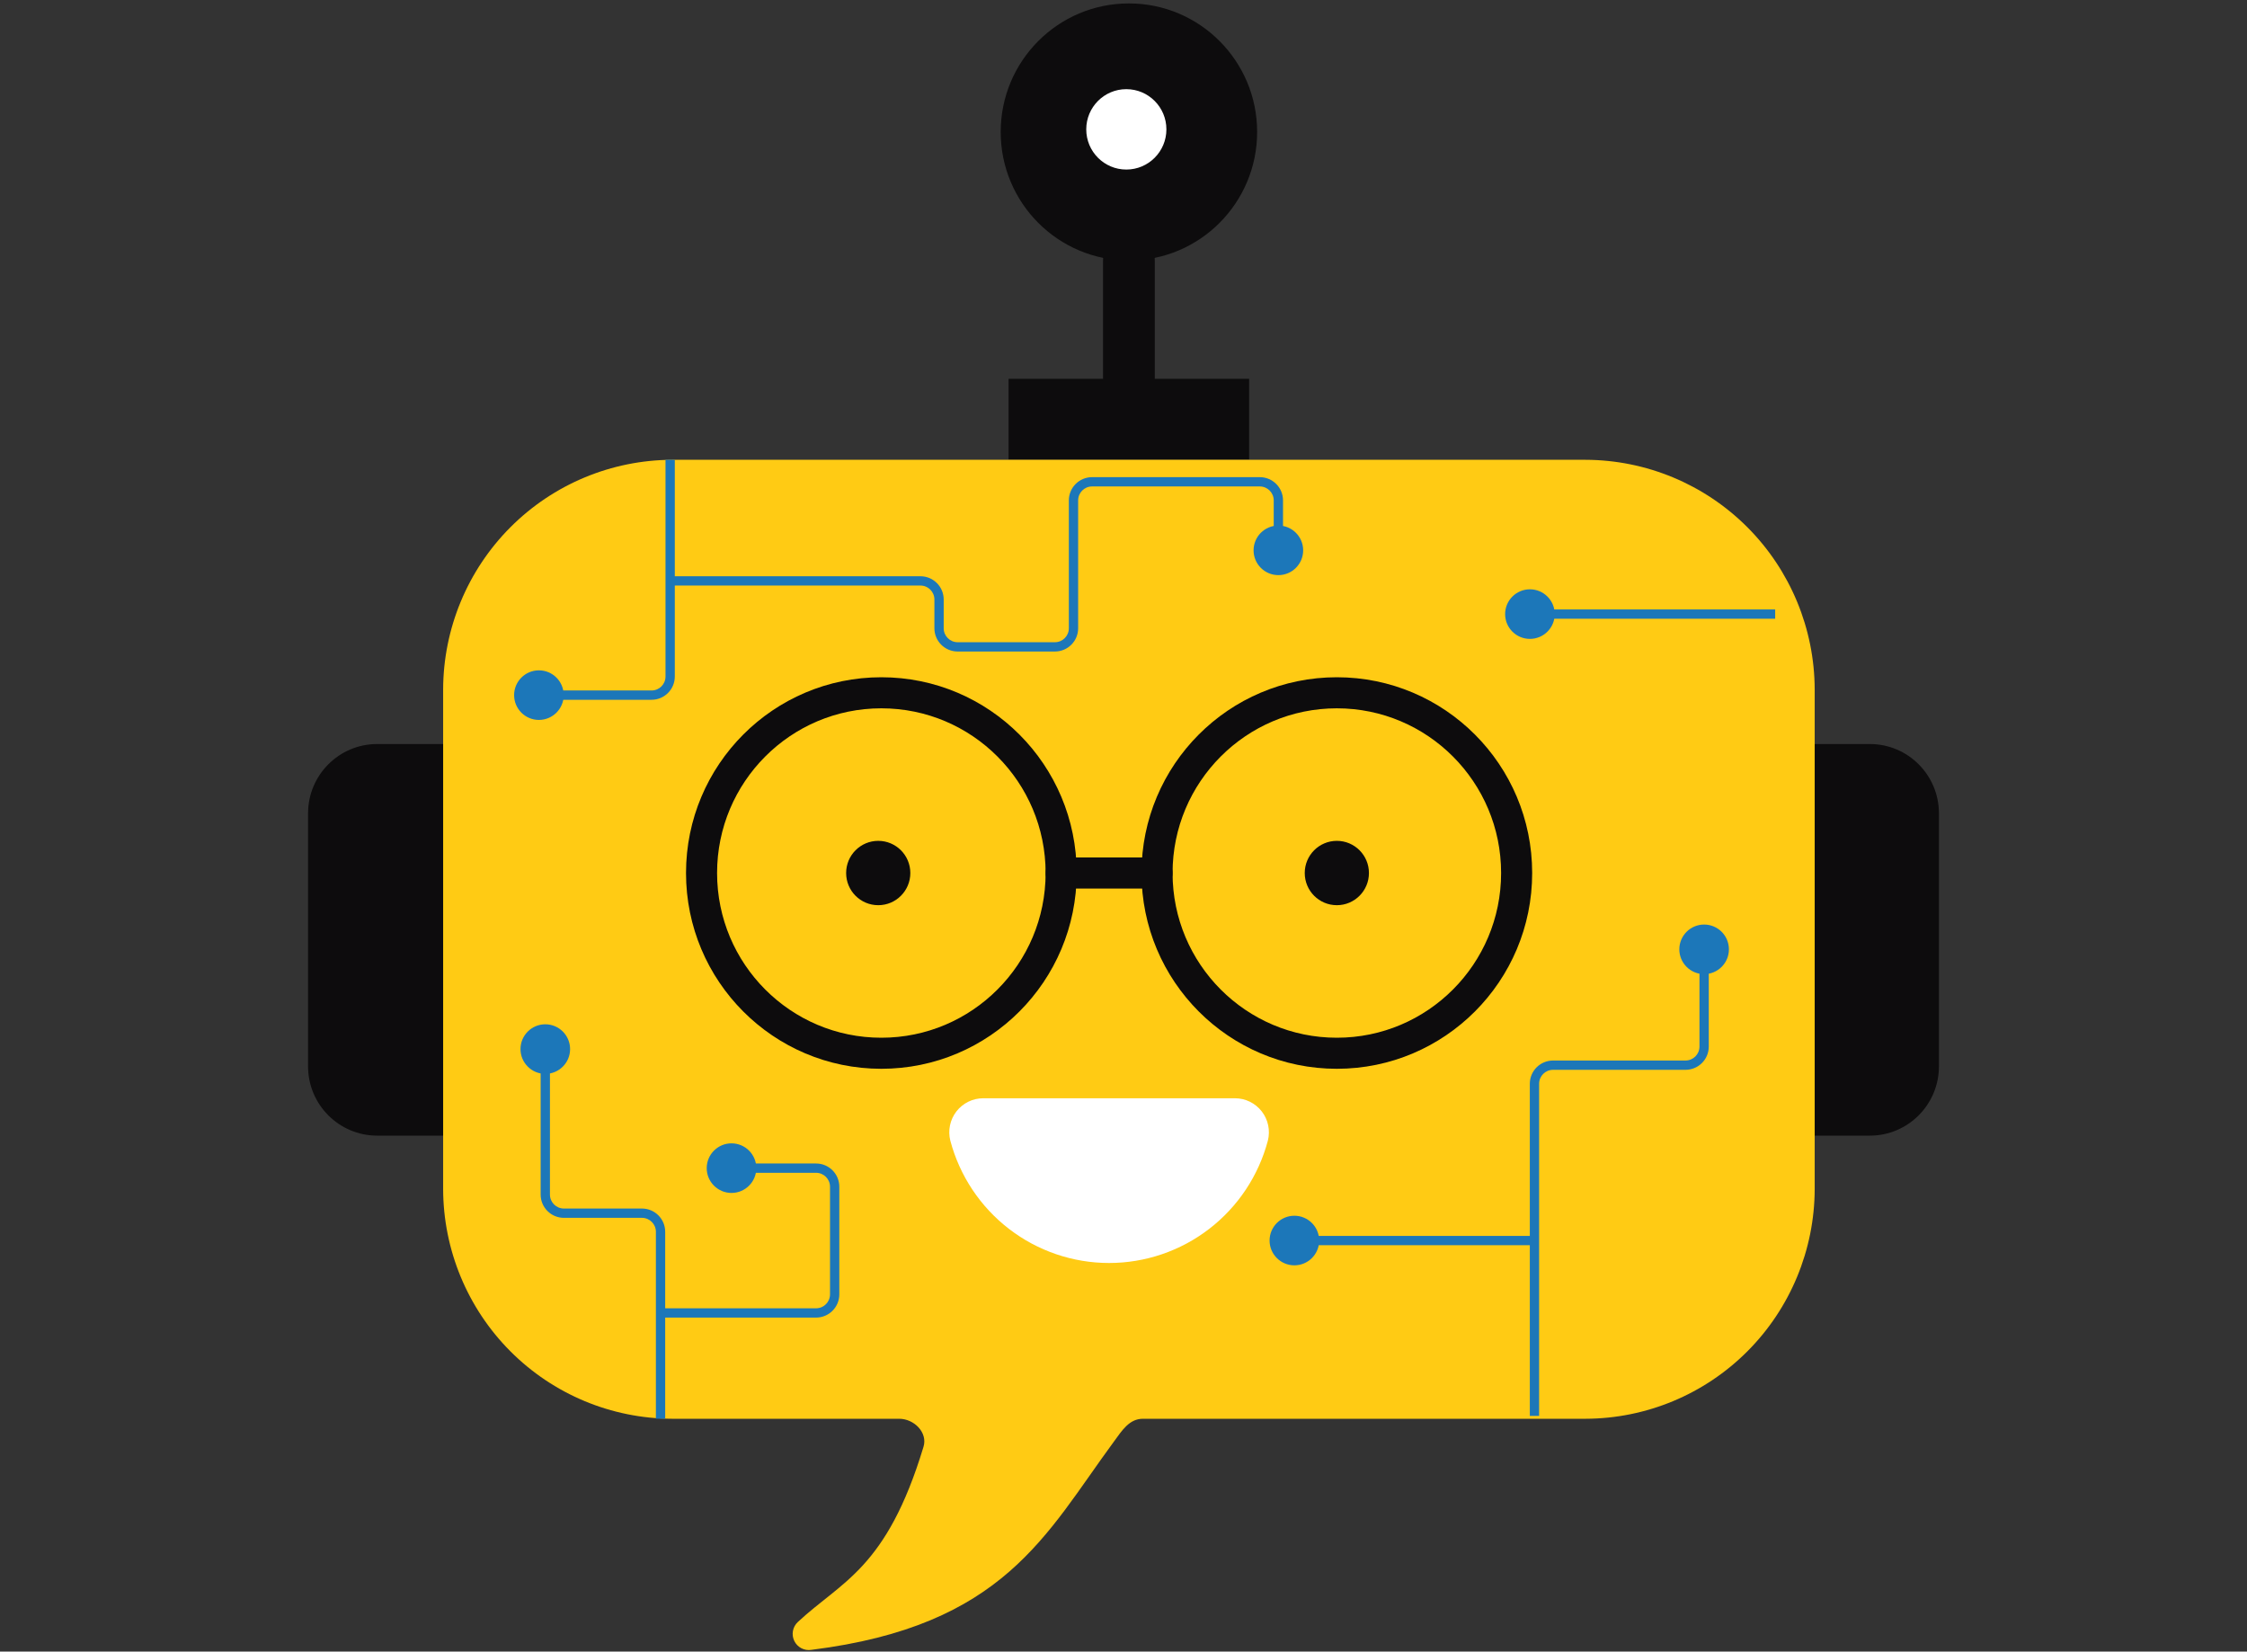
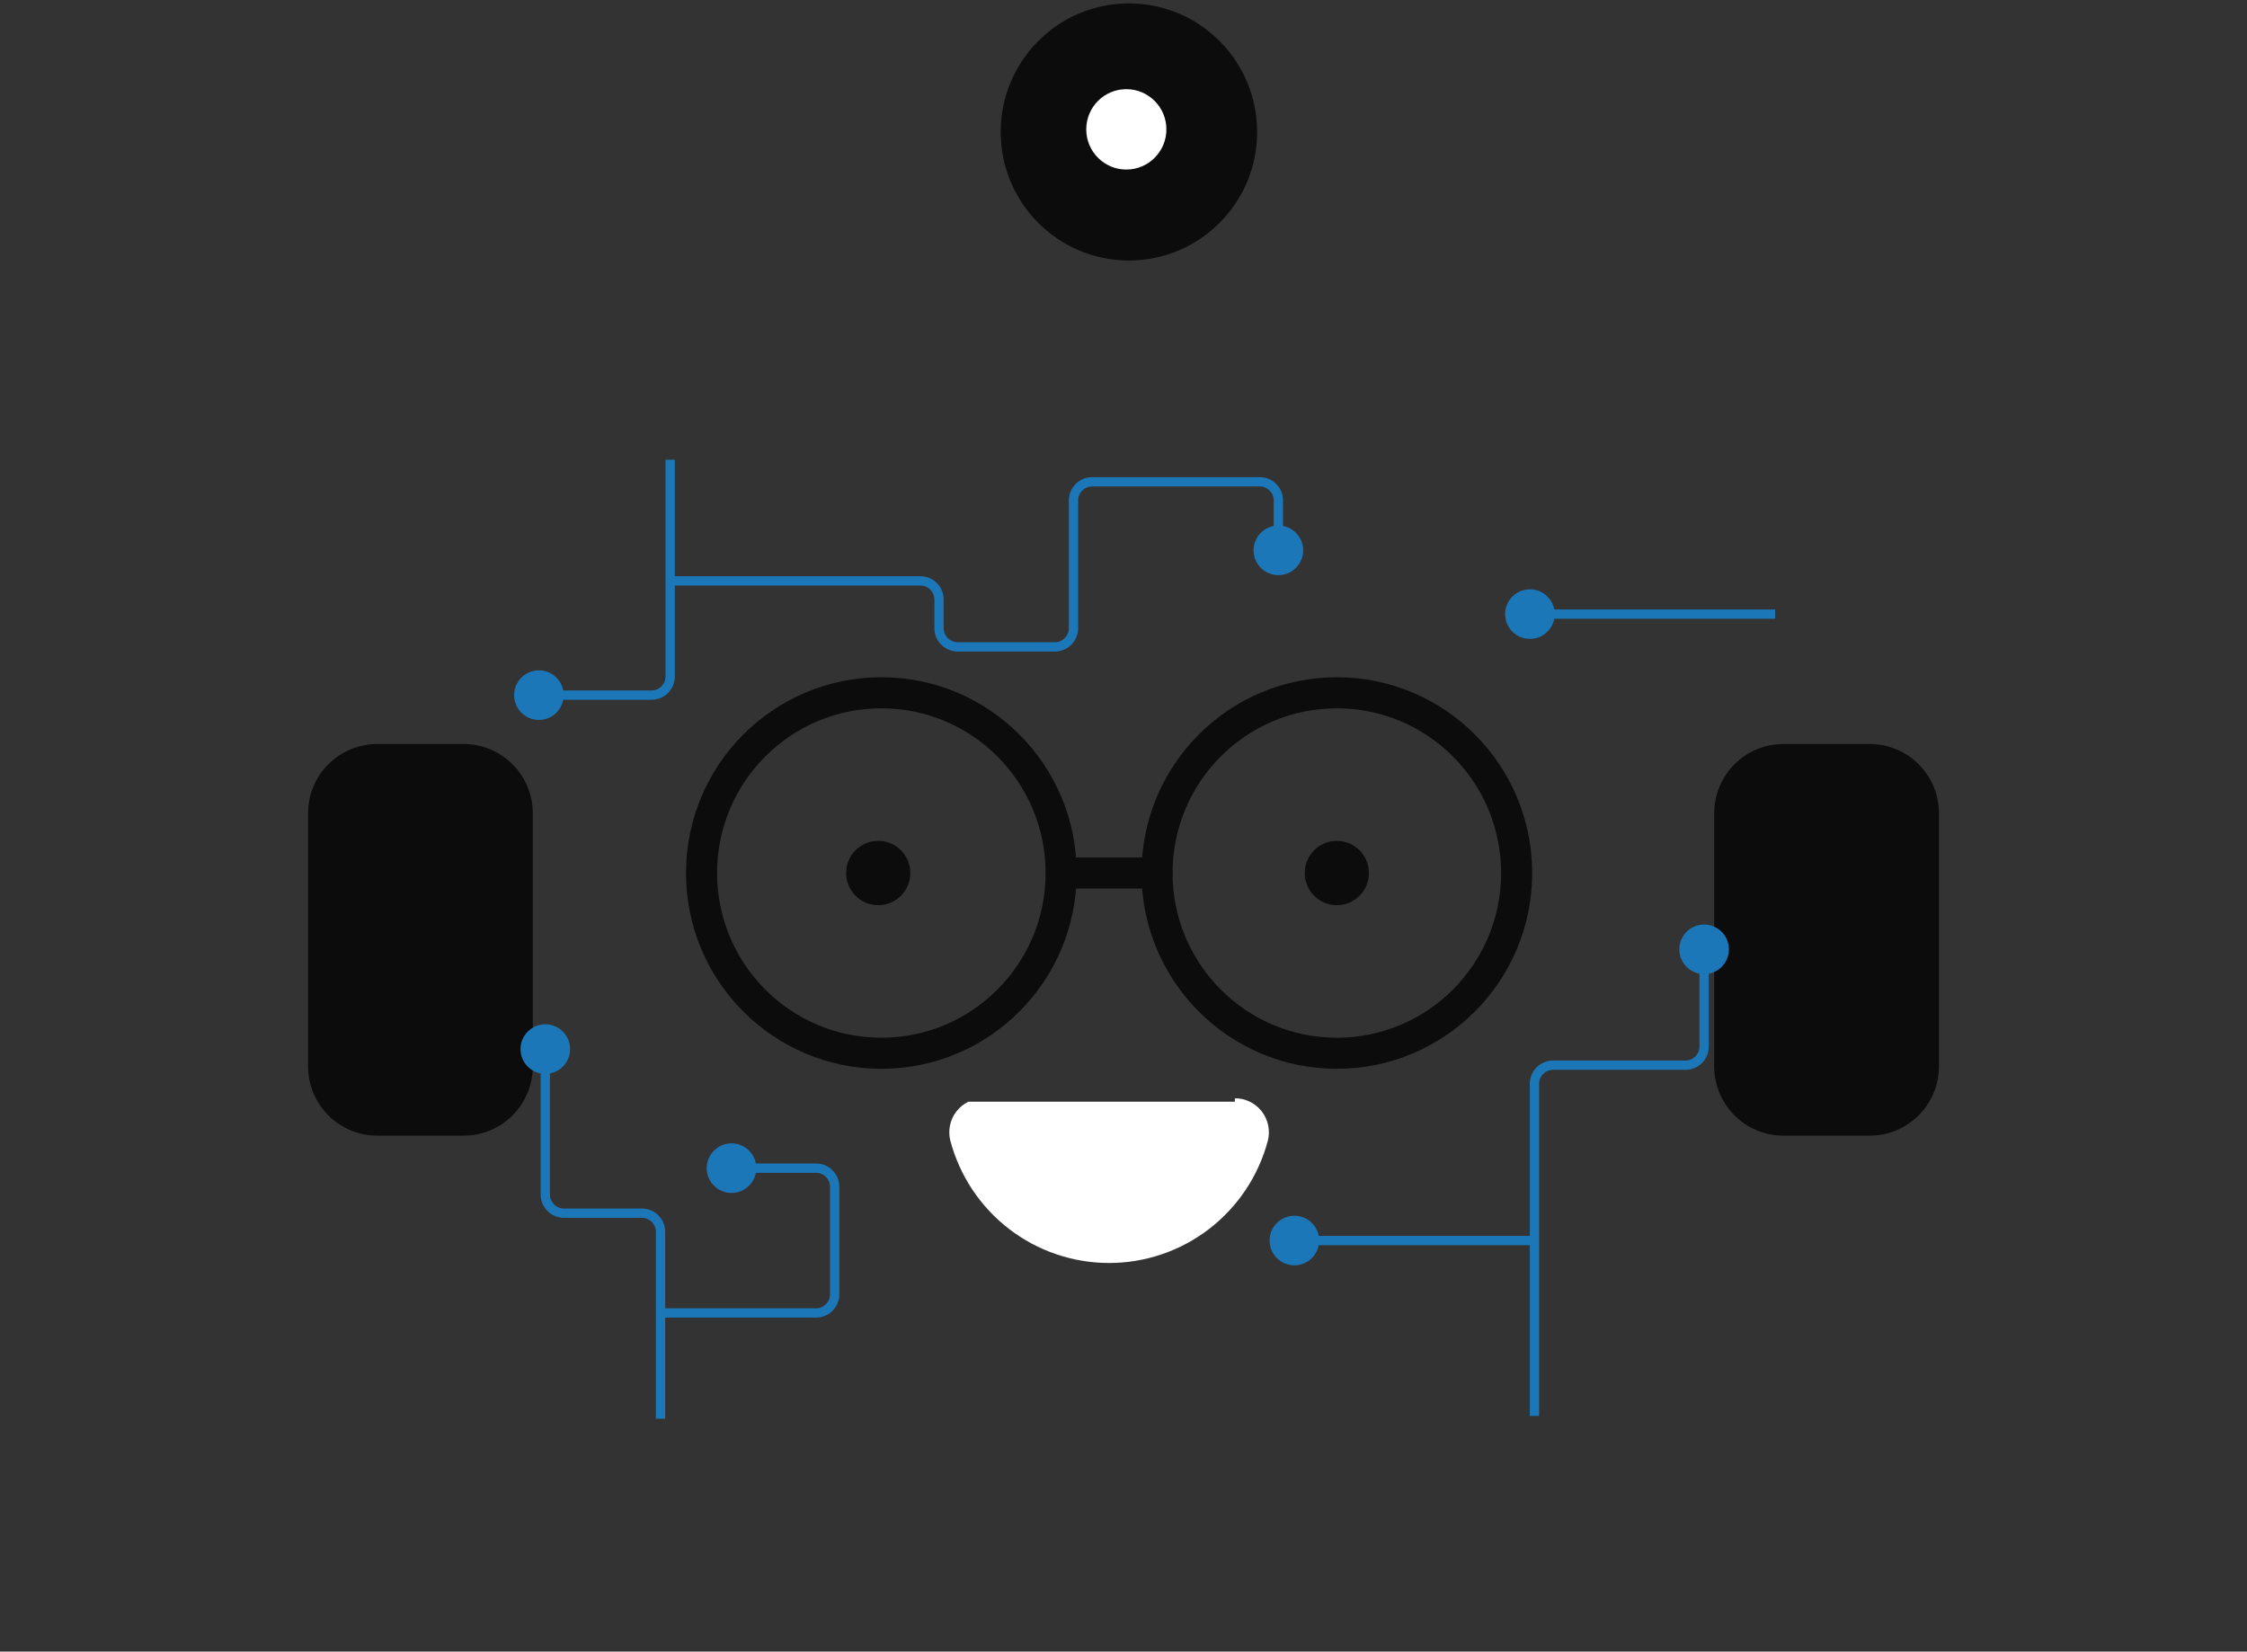
<svg xmlns="http://www.w3.org/2000/svg" width="434" height="319" viewBox="0 0 434 319" fill="none">
  <rect x="0" y="0" width="434" height="319" fill="#333333" stroke="none" />
  <g clip-path="url(#clip0_113_92)">
    <path d="M89.553 143.705H72.857C65.48 143.705 59.5 149.7 59.5 157.094V205.955C59.5 213.35 65.48 219.344 72.857 219.344H89.553C96.93 219.344 102.91 213.35 102.91 205.955V157.094C102.91 149.7 96.93 143.705 89.553 143.705Z" fill="#0D0C0D" />
    <path d="M361.143 143.705H344.447C337.07 143.705 331.09 149.7 331.09 157.094V205.955C331.09 213.35 337.07 219.344 344.447 219.344H361.143C368.52 219.344 374.5 213.35 374.5 205.955V157.094C374.5 149.7 368.52 143.705 361.143 143.705Z" fill="#0D0C0D" />
    <path d="M218.046 50.313C231.724 50.313 242.812 39.198 242.812 25.487C242.812 11.776 231.724 0.661 218.046 0.661C204.368 0.661 193.28 11.776 193.28 25.487C193.28 39.198 204.368 50.313 218.046 50.313Z" fill="#0D0C0D" />
    <path d="M217.545 34.748C222.924 34.748 227.285 30.377 227.285 24.985C227.285 19.593 222.924 15.222 217.545 15.222C212.167 15.222 207.806 19.593 207.806 24.985C207.806 30.377 212.167 34.748 217.545 34.748Z" fill="white" stroke="#0D0C0D" stroke-width="4" stroke-linecap="round" stroke-linejoin="round" />
-     <path d="M241.265 73.165H194.805V88.786H241.265V73.165Z" fill="#0D0C0D" />
-     <path d="M218.046 80.975V50.302" stroke="#0D0C0D" stroke-width="10" stroke-linecap="round" stroke-linejoin="round" />
-     <path d="M306.257 88.808H129.824C118.101 88.843 106.869 93.528 98.581 101.838C90.293 110.149 85.623 121.41 85.591 133.161V229.677C85.623 241.428 90.293 252.688 98.581 260.999C106.869 269.309 118.101 273.994 129.824 274.029H173.668C176.551 274.029 179.233 276.696 178.365 279.463C171.23 303.04 162.571 305.383 154.111 313.271C153.617 313.725 153.282 314.326 153.156 314.986C153.03 315.645 153.119 316.328 153.41 316.932C153.701 317.537 154.178 318.032 154.772 318.343C155.365 318.655 156.043 318.766 156.705 318.661C194.004 314.019 201.973 296.345 215.108 278.492C216.699 276.328 218.08 274.029 220.762 274.029H306.257C317.981 273.994 329.214 269.31 337.504 261C345.794 252.689 350.467 241.429 350.502 229.677V133.161C350.467 121.409 345.794 110.148 337.504 101.838C329.214 93.528 317.981 88.843 306.257 88.808Z" fill="#FFCB14" />
    <path d="M169.628 174.835C173.052 174.835 175.827 172.053 175.827 168.62C175.827 165.188 173.052 162.406 169.628 162.406C166.203 162.406 163.428 165.188 163.428 168.62C163.428 172.053 166.203 174.835 169.628 174.835Z" fill="#0D0C0D" />
    <path d="M258.206 174.835C261.63 174.835 264.406 172.053 264.406 168.62C264.406 165.188 261.63 162.406 258.206 162.406C254.782 162.406 252.006 165.188 252.006 168.62C252.006 172.053 254.782 174.835 258.206 174.835Z" fill="#0D0C0D" />
-     <path d="M238.516 212.125C239.515 212.123 240.502 212.35 241.4 212.789C242.299 213.228 243.085 213.867 243.699 214.657C244.314 215.448 244.74 216.368 244.945 217.349C245.15 218.329 245.129 219.344 244.883 220.315C243.083 227.09 239.101 233.079 233.555 237.352C228.01 241.624 221.211 243.941 214.217 243.941C207.223 243.941 200.425 241.624 194.879 237.352C189.334 233.079 185.352 227.09 183.552 220.315C183.306 219.344 183.285 218.329 183.49 217.349C183.695 216.368 184.121 215.448 184.735 214.657C185.349 213.867 186.136 213.228 187.034 212.789C187.933 212.35 188.919 212.123 189.919 212.125H238.516Z" fill="white" />
+     <path d="M238.516 212.125C239.515 212.123 240.502 212.35 241.4 212.789C242.299 213.228 243.085 213.867 243.699 214.657C244.314 215.448 244.74 216.368 244.945 217.349C245.15 218.329 245.129 219.344 244.883 220.315C243.083 227.09 239.101 233.079 233.555 237.352C228.01 241.624 221.211 243.941 214.217 243.941C207.223 243.941 200.425 241.624 194.879 237.352C189.334 233.079 185.352 227.09 183.552 220.315C183.306 219.344 183.285 218.329 183.49 217.349C183.695 216.368 184.121 215.448 184.735 214.657C185.349 213.867 186.136 213.228 187.034 212.789H238.516Z" fill="white" />
    <path d="M170.229 203.433C189.408 203.433 204.957 187.847 204.957 168.62C204.957 149.394 189.408 133.808 170.229 133.808C151.049 133.808 135.501 149.394 135.501 168.62C135.501 187.847 151.049 203.433 170.229 203.433Z" stroke="#0D0C0D" stroke-width="6" stroke-linecap="round" stroke-linejoin="round" />
    <path d="M258.206 203.433C277.386 203.433 292.934 187.847 292.934 168.62C292.934 149.394 277.386 133.808 258.206 133.808C239.026 133.808 223.478 149.394 223.478 168.62C223.478 187.847 239.026 203.433 258.206 203.433Z" stroke="#0D0C0D" stroke-width="6" stroke-linecap="round" stroke-linejoin="round" />
    <path d="M204.957 168.62H223.478" stroke="#0D0C0D" stroke-width="6" stroke-linecap="round" stroke-linejoin="round" />
    <path d="M99.299 134.262C99.299 136.907 101.443 139.051 104.088 139.051C106.733 139.051 108.877 136.907 108.877 134.262C108.877 131.617 106.733 129.473 104.088 129.473C101.443 129.473 99.299 131.617 99.299 134.262ZM242.124 106.295C242.124 108.94 244.268 111.084 246.913 111.084C249.558 111.084 251.702 108.94 251.702 106.295C251.702 103.65 249.558 101.506 246.913 101.506C244.268 101.506 242.124 103.65 242.124 106.295ZM324.356 183.36C324.356 186.005 326.5 188.149 329.145 188.149C331.79 188.149 333.934 186.005 333.934 183.36C333.934 180.715 331.79 178.571 329.145 178.571C326.5 178.571 324.356 180.715 324.356 183.36ZM245.215 239.605C245.215 242.25 247.359 244.394 250.004 244.394C252.649 244.394 254.793 242.25 254.793 239.605C254.793 236.96 252.649 234.816 250.004 234.816C247.359 234.816 245.215 236.96 245.215 239.605ZM125.846 133.364H104.088V135.16H125.846V133.364ZM128.54 88.808V112.199H130.336V88.808H128.54ZM128.54 112.199V130.67H130.336V112.199H128.54ZM129.438 113.097H177.782V111.301H129.438V113.097ZM180.476 115.791V121.348H182.272V115.791H180.476ZM184.966 125.837H203.75V124.042H184.966V125.837ZM208.24 121.348V96.648H206.444V121.348H208.24ZM210.934 93.954H243.321V92.159H210.934V93.954ZM246.015 96.648V106.295H247.811V96.648H246.015ZM299.968 206.631H325.553V204.835H299.968V206.631ZM330.043 202.142V183.36H328.247V202.142H330.043ZM297.274 273.476V239.605H295.478V273.476H297.274ZM297.274 239.605V209.325H295.478V239.605H297.274ZM296.376 238.707H250.004V240.503H296.376V238.707ZM299.968 204.835C297.488 204.835 295.478 206.846 295.478 209.325H297.274C297.274 207.837 298.48 206.631 299.968 206.631V204.835ZM243.321 93.954C244.809 93.954 246.015 95.16 246.015 96.648H247.811C247.811 94.169 245.801 92.159 243.321 92.159V93.954ZM208.24 96.648C208.24 95.16 209.446 93.954 210.934 93.954V92.159C208.454 92.159 206.444 94.169 206.444 96.648H208.24ZM180.476 121.348C180.476 123.827 182.486 125.837 184.966 125.837V124.042C183.478 124.042 182.272 122.835 182.272 121.348H180.476ZM177.782 113.097C179.27 113.097 180.476 114.303 180.476 115.791H182.272C182.272 113.311 180.262 111.301 177.782 111.301V113.097ZM203.75 125.837C206.23 125.837 208.24 123.827 208.24 121.348H206.444C206.444 122.835 205.238 124.042 203.75 124.042V125.837ZM325.553 206.631C328.033 206.631 330.043 204.621 330.043 202.142H328.247C328.247 203.629 327.041 204.835 325.553 204.835V206.631ZM125.846 135.16C128.326 135.16 130.336 133.15 130.336 130.67H128.54C128.54 132.158 127.334 133.364 125.846 133.364V135.16Z" fill="#1C77B9" />
    <path d="M100.533 202.626C100.533 205.271 102.678 207.415 105.323 207.415C107.967 207.415 110.112 205.271 110.112 202.626C110.112 199.981 107.967 197.837 105.323 197.837C102.678 197.837 100.533 199.981 100.533 202.626ZM123.989 233.424H108.914V235.22H123.989V233.424ZM106.22 230.73V202.626H104.425V230.73H106.22ZM128.479 274.026V253.588H126.683V274.026H128.479ZM128.479 253.588V237.914H126.683V253.588H128.479ZM108.914 233.424C107.427 233.424 106.22 232.218 106.22 230.73H104.425C104.425 233.21 106.435 235.22 108.914 235.22V233.424ZM123.989 235.22C125.477 235.22 126.683 236.426 126.683 237.914H128.479C128.479 235.434 126.469 233.424 123.989 233.424V235.22Z" fill="#1C77B9" />
    <path d="M136.5 225.622C136.5 228.267 138.644 230.411 141.289 230.411C143.934 230.411 146.079 228.267 146.079 225.622C146.079 222.977 143.934 220.833 141.289 220.833C138.644 220.833 136.5 222.977 136.5 225.622ZM127.581 254.487H157.621V252.691H127.581V254.487ZM162.11 249.997V229.213H160.314V249.997H162.11ZM157.621 224.724H141.289V226.52H157.621V224.724ZM162.11 229.213C162.11 226.734 160.1 224.724 157.621 224.724V226.52C159.108 226.52 160.314 227.726 160.314 229.213H162.11ZM157.621 254.487C160.1 254.487 162.11 252.477 162.11 249.997H160.314C160.314 251.485 159.108 252.691 157.621 252.691V254.487Z" fill="#1C77B9" />
    <path d="M290.709 118.611C290.709 121.256 292.854 123.4 295.499 123.4C298.143 123.4 300.288 121.256 300.288 118.611C300.288 115.966 298.143 113.822 295.499 113.822C292.854 113.822 290.709 115.966 290.709 118.611ZM342.868 117.713H295.499V119.509H342.868V117.713Z" fill="#1C77B9" />
  </g>
  <defs>
    <clipPath id="clip0_113_92">
      <rect width="434" height="318" fill="white" transform="translate(0 0.661)" />
    </clipPath>
  </defs>
</svg>